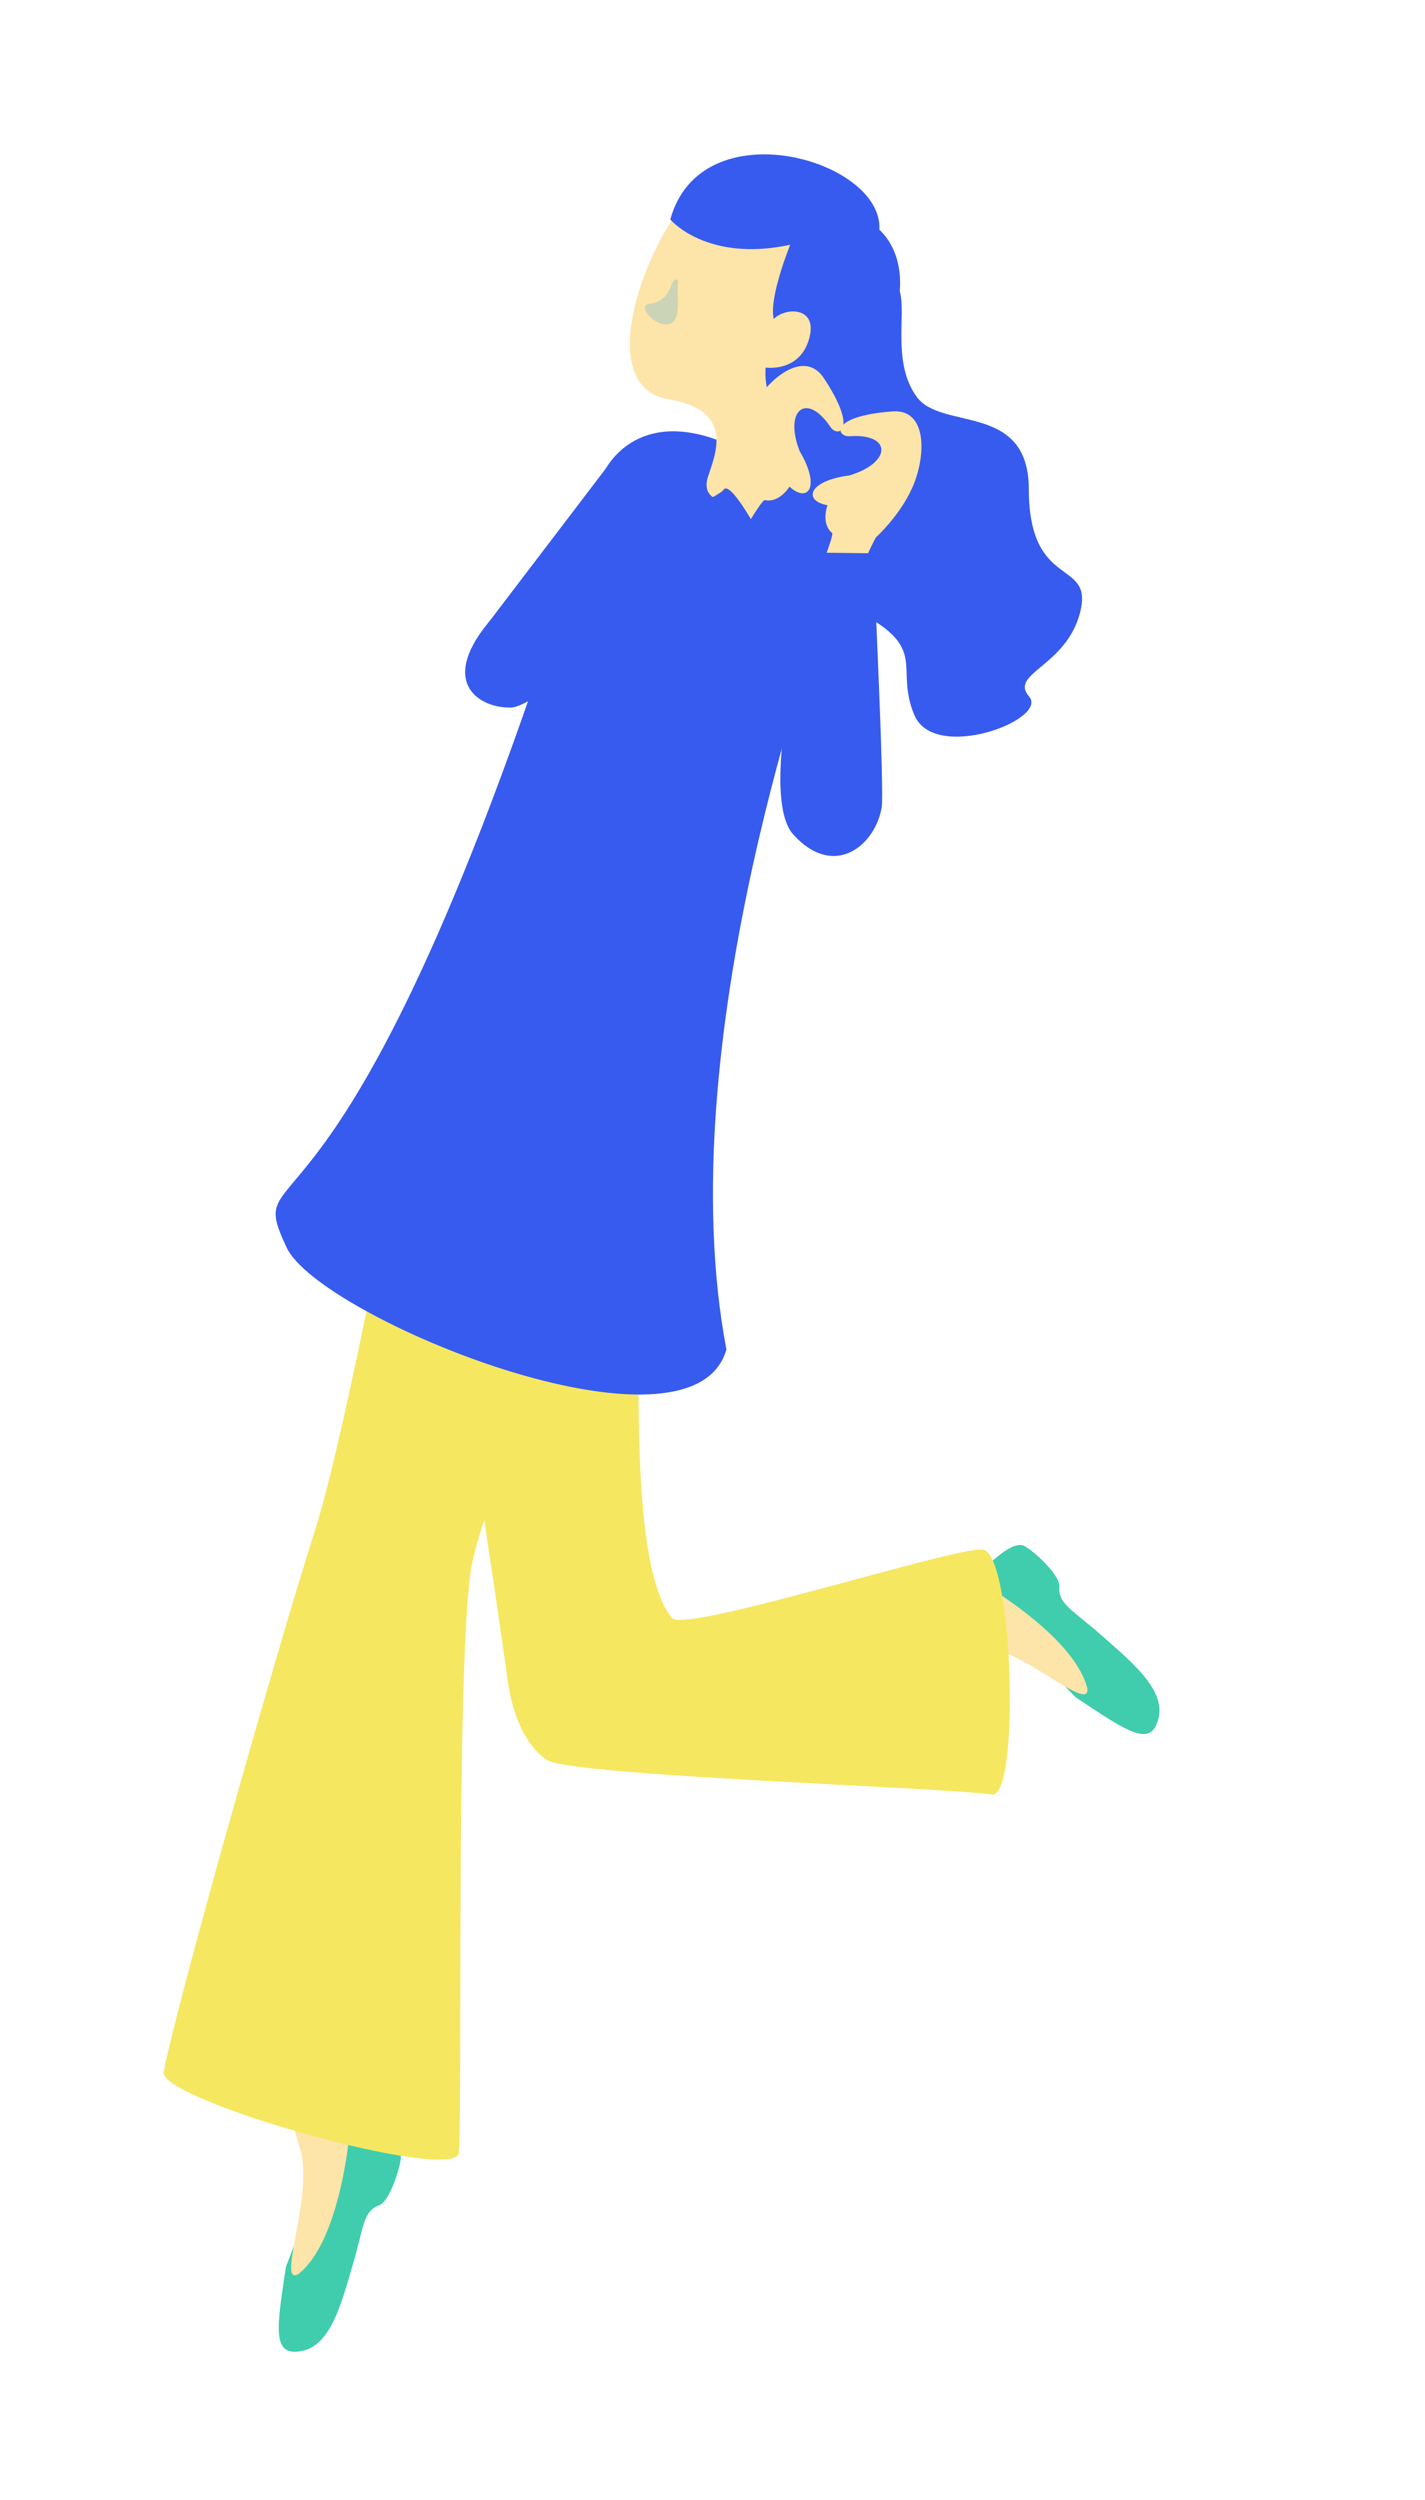
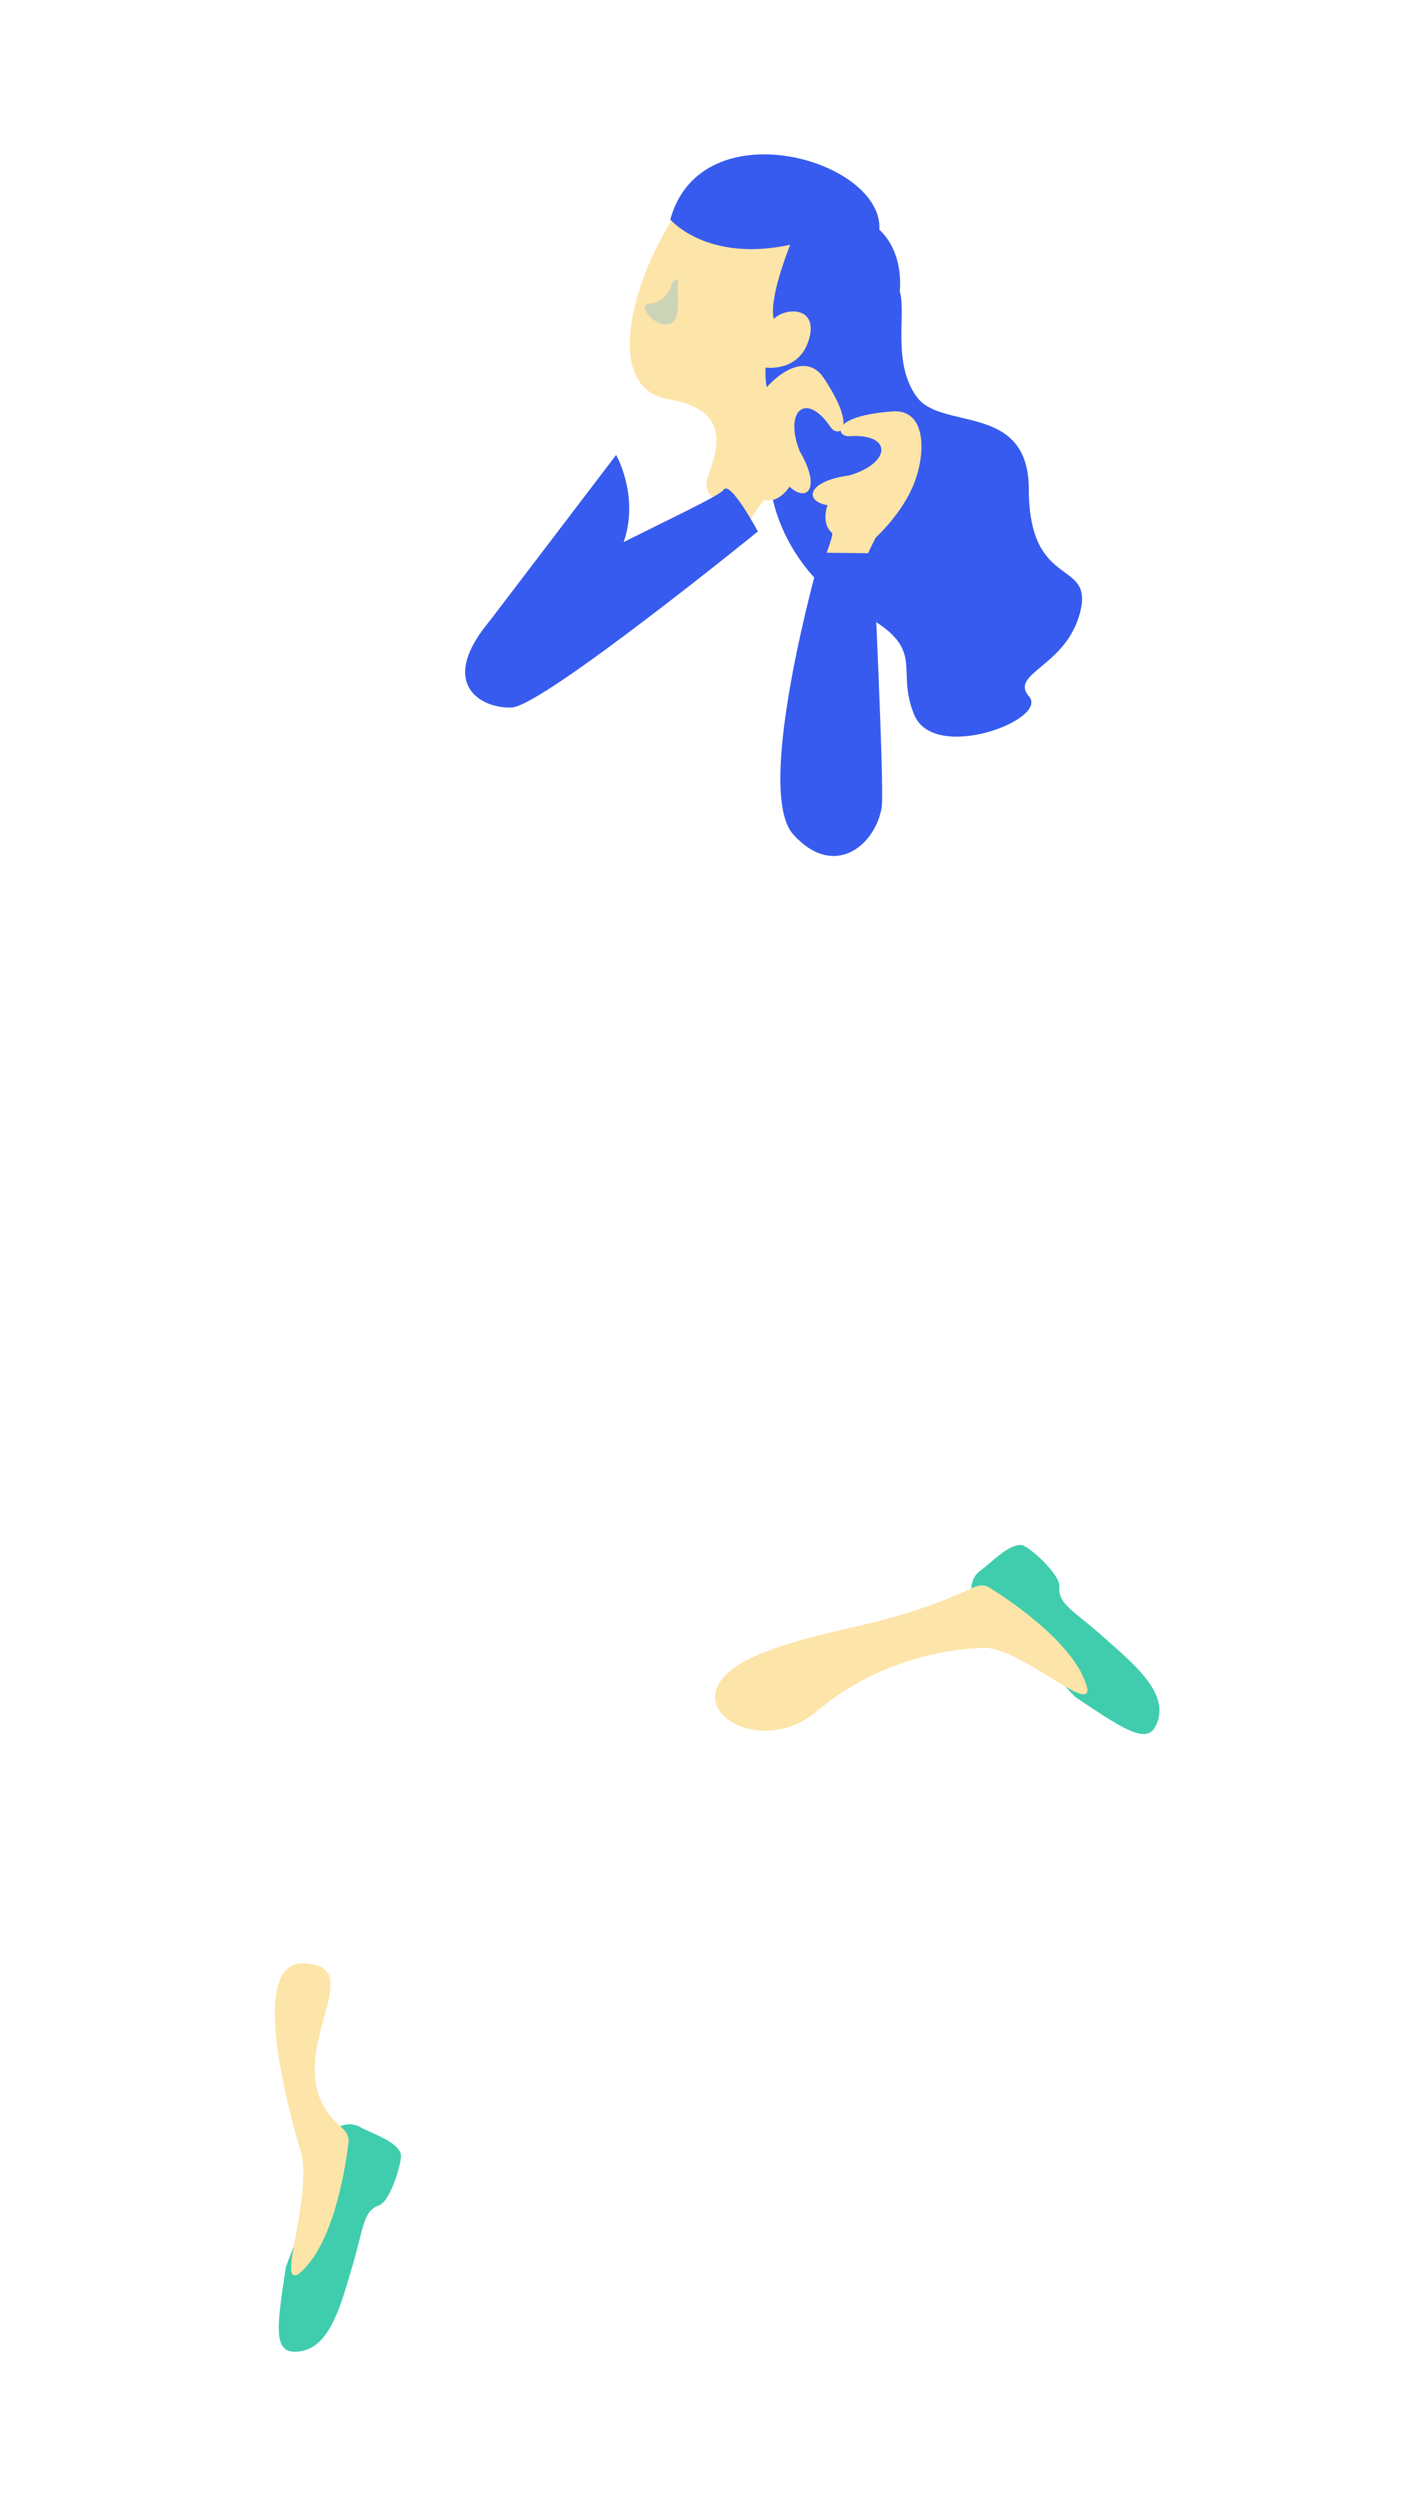
<svg xmlns="http://www.w3.org/2000/svg" width="77" height="135" fill="none">
  <g filter="url(#filter0_d_39_3975)">
    <path d="M33.291 23.57l-6.934 9.096 1.176 2.08s-1.011.506 4.246-3.834c3.861-3.193 1.517-7.341 1.517-7.341l-.005-.001z" fill="#365BEE" />
    <path d="M52.492 84.787l5.622 5.859c2.468 1.637 3.812 2.592 4.329 1.568.87-1.711-1.14-3.333-2.89-4.879-1.618-1.429-2.384-1.722-2.309-2.66.053-.665-1.644-2.177-2.02-2.238-.694-.112-1.678.974-2.232 1.362-.549.39-.5.988-.5.988z" fill="#3FCDAD" />
    <path d="M44.127 91.411c4.05-3.422 8.761-3.407 8.761-3.407 1.865-.406 6.028 3.605 5.868 2.175-.573-2.326-4.051-4.676-5.302-5.456-.272-.172-.588-.123-.879.01-4.745 2.19-7.479 2.036-11.283 3.49-5.897 2.255-.588 6.086 2.84 3.19l-.005-.002z" fill="#FDE4A8" />
    <path d="M18.37 113.829l-2.921 7.575c-.436 2.932-.73 4.551.419 4.584 1.917.059 2.531-2.45 3.192-4.688.611-2.068.547-2.887 1.428-3.218.625-.233 1.27-2.414 1.166-2.779-.193-.678-1.594-1.108-2.18-1.439-.587-.331-1.11-.036-1.11-.036l.006.001z" fill="#3FCDAD" />
    <path d="M16.273 115.24c.603 2.52-1.356 7.295-.128 6.544 1.86-1.507 2.513-5.649 2.691-7.114.036-.316-.14-.585-.381-.791-3.993-3.372 1.98-8.791-2.093-8.857-3.345-.057-.085 10.224-.085 10.224l-.004-.006z" fill="#FDE4A8" />
-     <path d="M24.84 47.773c-1.614 2.868-5.568 26.825-7.844 33.943-2.02 6.316-7.364 25.142-8.154 29.162-.302 1.523 15.745 6.04 15.949 4.376.202-1.659-.145-25.088.61-31.19.76-6.106 13.539-30.198 10.482-31.983-3.056-1.786-11.044-4.304-11.044-4.304v-.005z" fill="#F6E761" />
-     <path d="M22.534 57.369c.458 3.262 3.847 24.662 4.885 32.298.222 1.645.84 3.488 2.119 4.362 1.279.874 21.015 1.455 24.059 1.875 1.539.21 1.16-13.128-.512-13.233-1.671-.105-16.096 4.543-16.78 3.695-3.856-4.796.244-31.502-3.266-31.073-3.511.434-10.505 2.076-10.505 2.076z" fill="#F6E761" />
    <path d="M48.624 14.745c.347 1.24-.429 3.88.926 5.703 1.35 1.818 6.033.271 6.042 4.966.011 5.523 3.526 3.707 2.772 6.652-.755 2.945-3.848 3.284-2.76 4.54 1.088 1.252-5.111 3.593-6.198 1.004-1.091-2.59.828-3.562-3.017-5.57-3.845-2.008-5.777-6.922-4.381-10.072 1.395-3.15.862-6.098 3.05-6.561 2.188-.463 3.57-.657 3.57-.657l-.004-.005z" fill="#365BEE" />
-     <path d="M39.405 23.018c6.636 2.934 6.603 4.475 5.664 7.338-.938 2.863-8.967 24.935-5.817 41.516-1.87 6.525-21.998-1.732-23.76-5.5-2.609-5.578 3.386 2.903 16.843-41.196.454-1.481 2.485-4.187 7.07-2.158z" fill="#365BEE" />
    <path d="M41.368 24.904c.724-4.601 3.717-6.717 4.456-8.58 1.53-3.83-5.279-11.23-9.016-6.177-2.398 3.242-4.494 9.787-.66 10.416 3.68.606 2.422 3.146 2.094 4.223-.58 1.92 2.988 1.496 3.122.112l.004.006z" fill="#FDE4A8" />
    <path d="M36.276 14.39c-.192.586-.563.952-1.215 1.02-.651.07.302 1.248 1.057 1.093.761-.154.429-1.535.514-2.164.059-.416-.257-.254-.355.051z" fill="#CCD4B7" />
    <path d="M36.218 10.851s1.96 2.336 6.481 1.366c0 0-1.173 2.872-.887 4.007.606-.627 2.336-.685 1.937.965-.47 1.944-2.378 1.659-2.378 1.659s-.19 1.815.999 2.807c0 0 1.035-1.181 1.99-1.43 3.819-1 5.605-6.514 3.156-8.822.223-3.787-9.635-6.603-11.298-.547v-.005z" fill="#365BEE" />
    <path d="M46.62 29.905c-.175-.24.703-1.879.703-1.879s1.465-1.319 2.096-2.992c.63-1.673.6-3.954-1.198-3.818-3.43.255-3.034 1.39-2.312 1.338 2.303-.155 2.276 1.436-.015 2.119-2.272.295-2.479 1.388-1.179 1.607 0 0-.374.975.247 1.5.108.093-.575 1.807-.575 1.807l2.234.318z" fill="#FDE4A8" />
    <path d="M38.624 26.003c.298-.007 1.052-1.704 1.052-1.704s.142-1.967 1.08-3.492c.936-1.526 2.753-2.897 3.754-1.398 1.905 2.867.763 3.246.363 2.646-1.29-1.916-2.53-.915-1.662 1.309 1.165 1.974.423 2.81-.55 1.915 0 0-.538.892-1.337.727-.144-.025-1.077 1.56-1.077 1.56l-1.621-1.573-.002.01z" fill="#FDE4A8" />
    <path d="M47.178 28.878l-2.82-.035s-3.681 12.785-1.5 15.21c2.18 2.43 4.422.642 4.784-1.45.158-.9-.464-13.73-.464-13.73v.005zM40.952 27.7s-1.511-2.827-1.861-2.244c-.345.578-11.09 5.179-12.74 7.209-2.66 3.274-.372 4.608 1.3 4.54 1.666-.065 13.3-9.505 13.3-9.505z" fill="#365BEE" />
  </g>
  <defs>
    <filter id="filter0_d_39_3975" x=".838" y=".335" width="69.814" height="134.654" filterUnits="userSpaceOnUse" color-interpolation-filters="sRGB">
      <feFlood flood-opacity="0" result="BackgroundImageFix" />
      <feColorMatrix in="SourceAlpha" values="0 0 0 0 0 0 0 0 0 0 0 0 0 0 0 0 0 0 127 0" result="hardAlpha" />
      <feOffset dy="1" />
      <feGaussianBlur stdDeviation="4" />
      <feComposite in2="hardAlpha" operator="out" />
      <feColorMatrix values="0 0 0 0 0.145 0 0 0 0 0.216 0 0 0 0 0.455 0 0 0 0.24 0" />
      <feBlend in2="BackgroundImageFix" result="effect1_dropShadow_39_3975" />
      <feBlend in="SourceGraphic" in2="effect1_dropShadow_39_3975" result="shape" />
    </filter>
  </defs>
</svg>